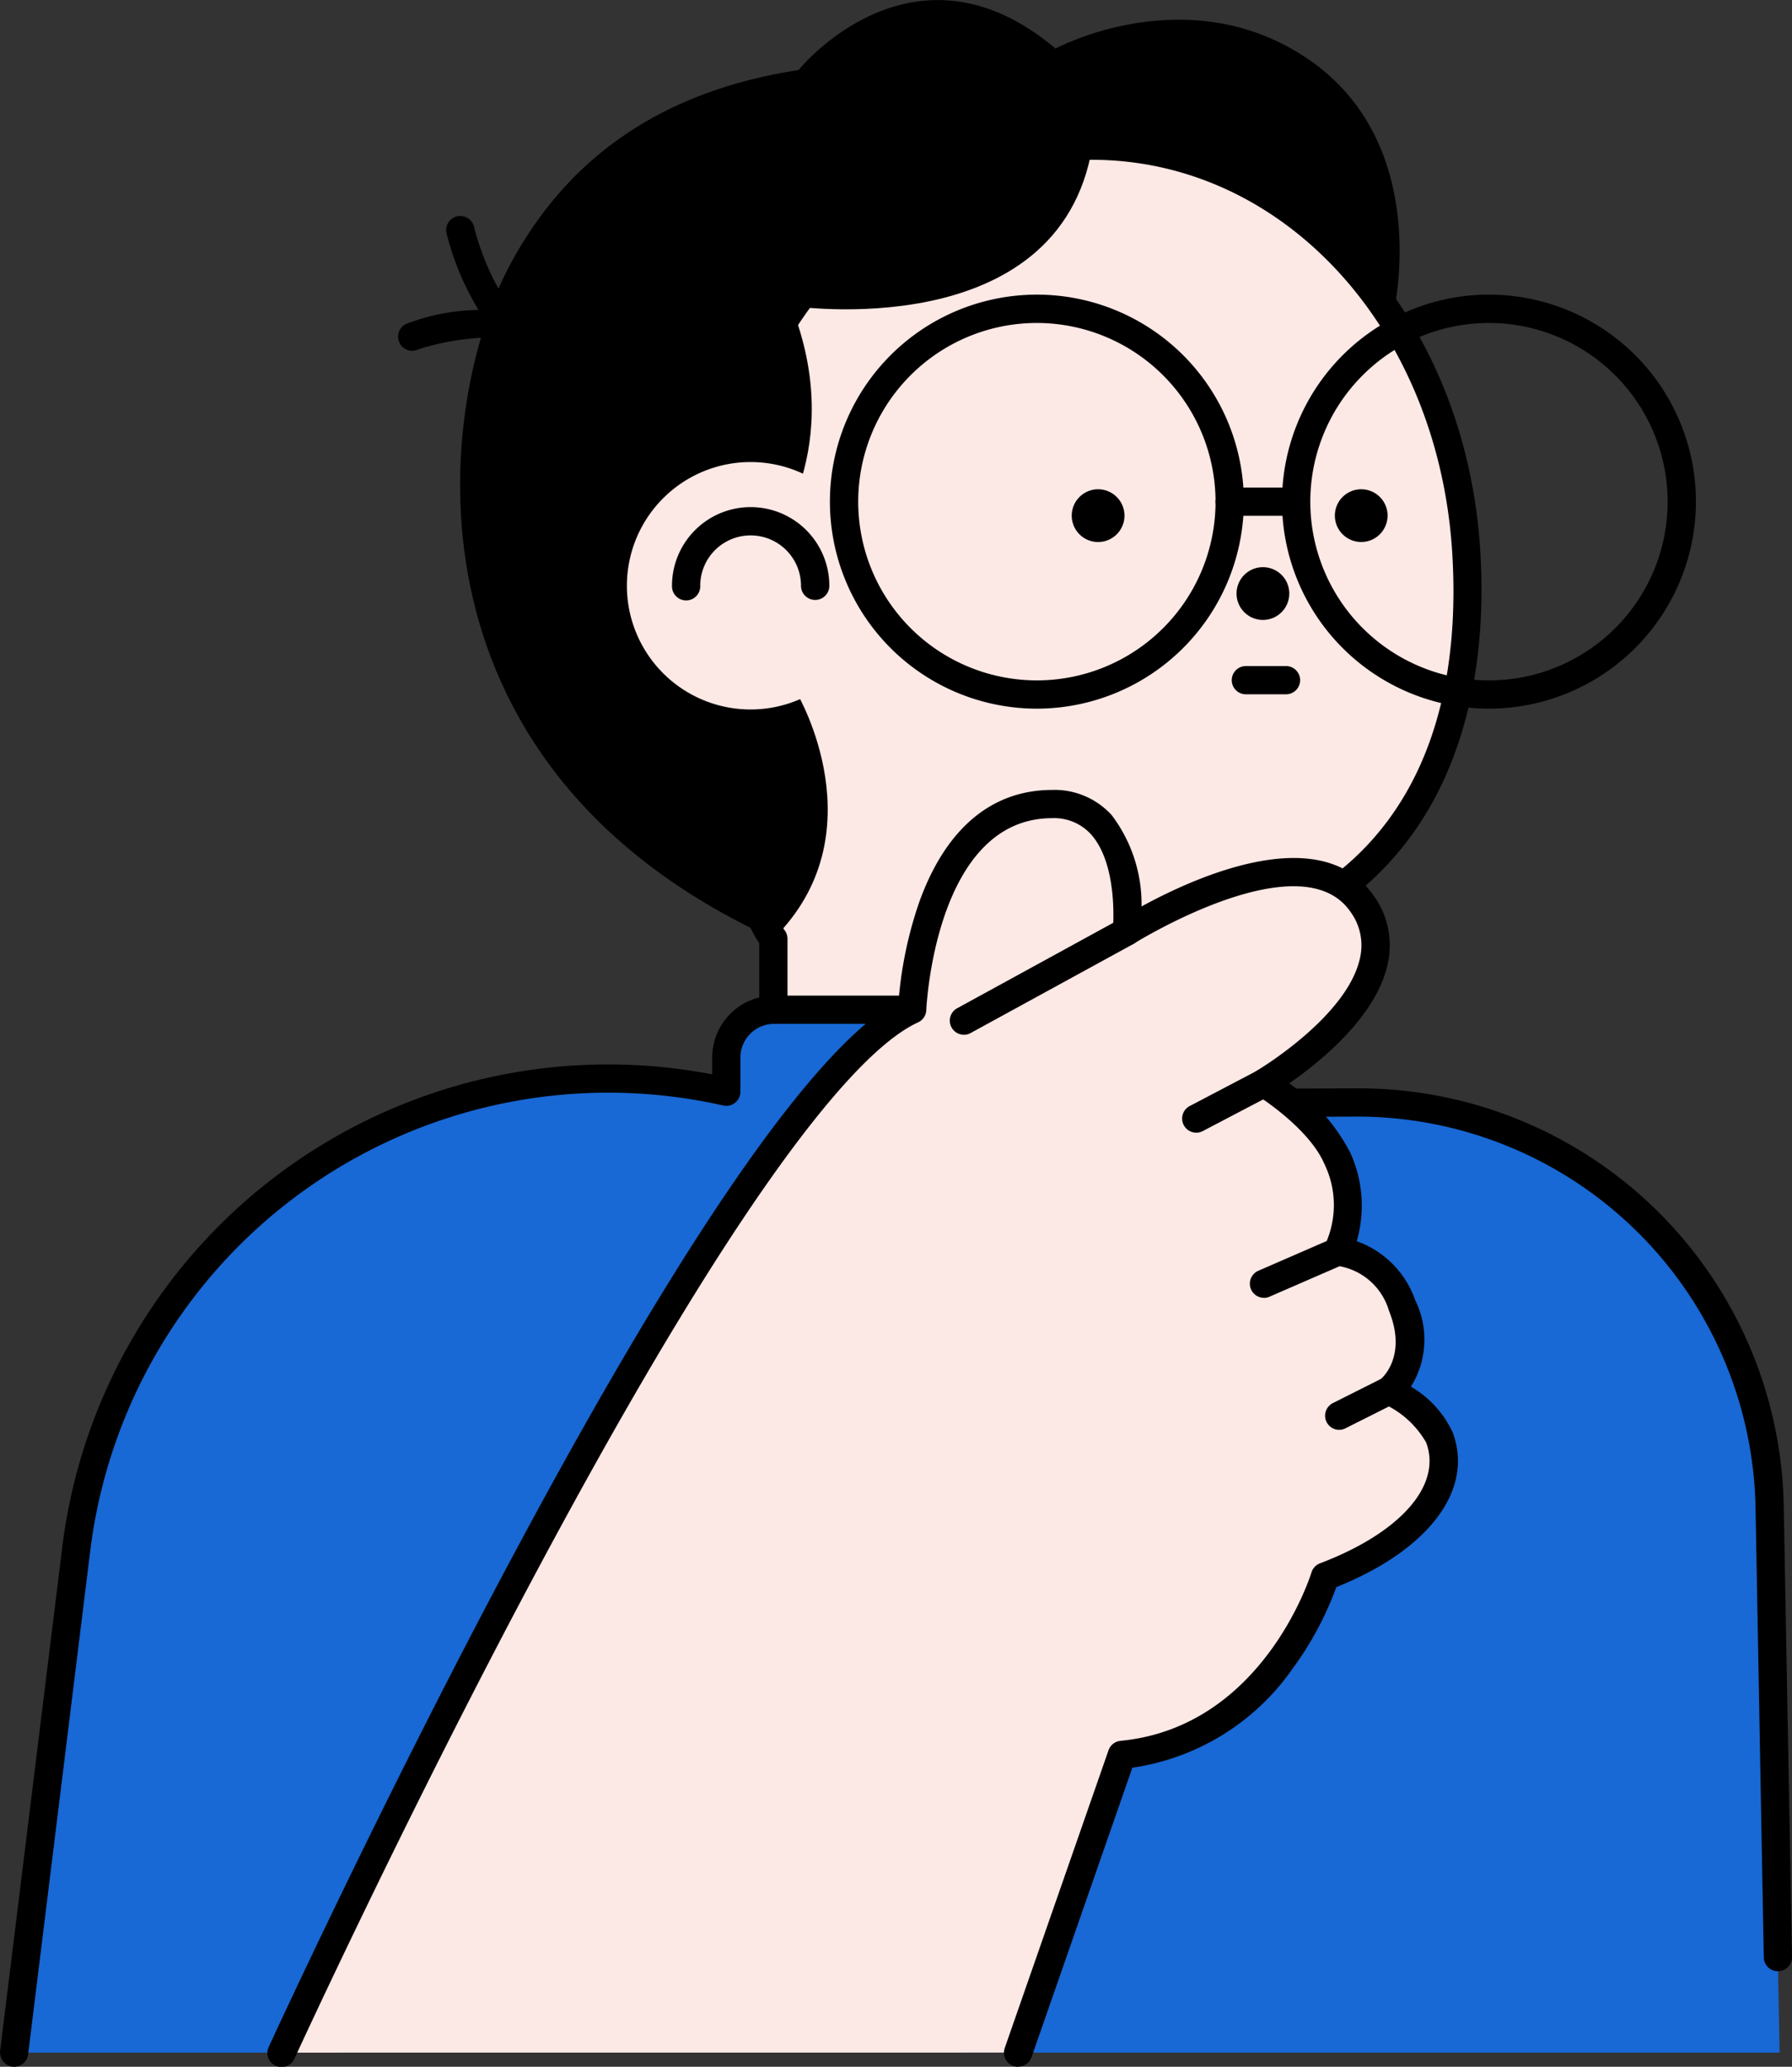
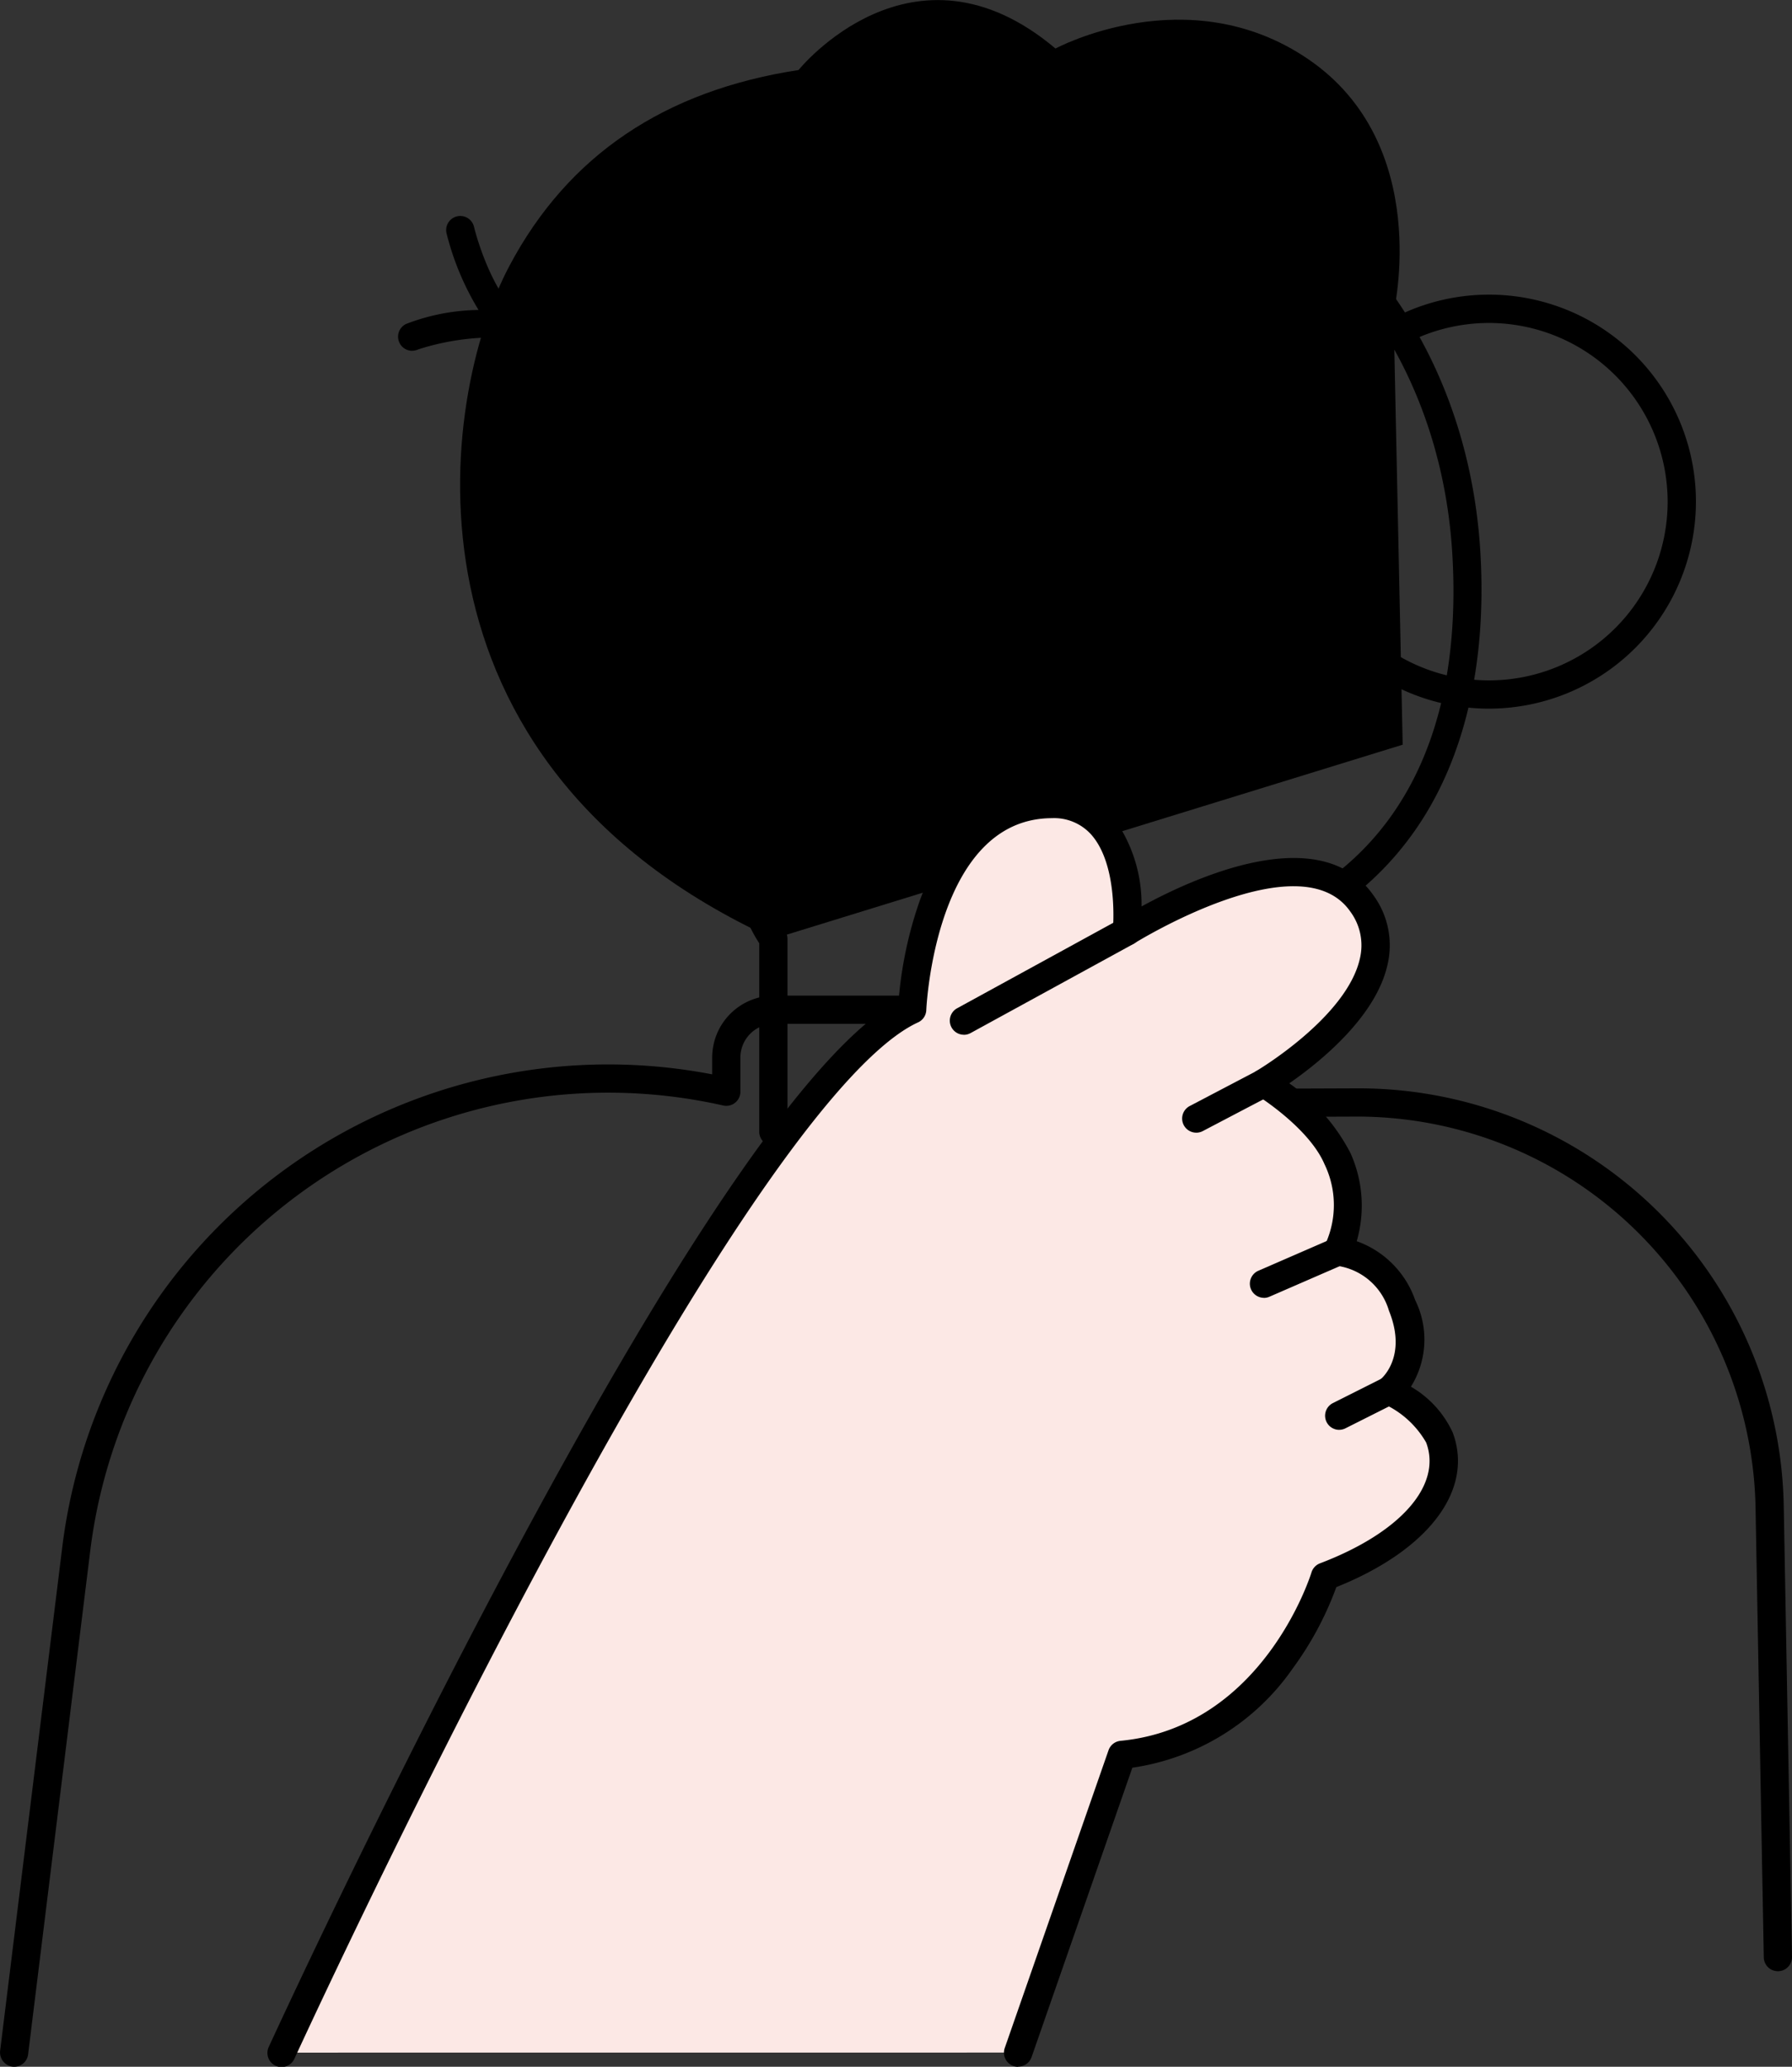
<svg xmlns="http://www.w3.org/2000/svg" width="99.574" height="114.816" viewBox="0 0 99.574 114.816">
  <rect x="0" y="0" width="99.574" height="114.816" fill="#333333" stroke="none" />
  <g id="グループ_3422" data-name="グループ 3422" transform="translate(0)">
    <g id="グループ_3370" data-name="グループ 3370" transform="translate(0 0)">
      <path id="パス_16405" data-name="パス 16405" d="M123.778,64.4l-.507-24.005s2.231-9.342-4.76-14.091c-6.685-4.542-14.025-.578-14.025-.578-7.937-6.689-14.277,1.194-14.277,1.194-7.447,1.141-12.8,4.738-16.055,10.86C70.2,45.2,67.384,65.38,88.811,75.182Z" transform="translate(-45.837 -23.03)" />
-       <path id="パス_16406" data-name="パス 16406" d="M139.222,60.5c-.741-12.432-9.321-22.629-20.82-22.629S97.583,48,97.583,60.5c0,5.313.31,17.57,3.13,21.431V92.648l22.28-.347V82.785c11.935-1.849,16.921-10.692,16.229-22.287" transform="translate(-57.74 -29.777)" fill="#fce8e5" />
      <path id="パス_16407" data-name="パス 16407" d="M100.058,92.78A.785.785,0,0,1,99.274,92V81.521c-2.719-4.1-3.13-15.293-3.13-21.676,0-12.91,9.692-23.413,21.6-23.413,11.521,0,20.807,10.047,21.6,23.366.364,6.094-.851,11.38-3.514,15.287-2.8,4.106-7.073,6.7-12.713,7.711v8.851a.785.785,0,0,1-.772.785l-22.28.348h-.013M117.748,38C106.7,38,97.713,47.8,97.713,59.845c0,5.078.29,17.287,2.979,20.968a.786.786,0,0,1,.151.463V91.2l20.711-.323V82.132a.784.784,0,0,1,.664-.775c10.764-1.668,16.292-9.291,15.567-21.465C137.04,47.412,128.427,38,117.748,38" transform="translate(-57.086 -29.123)" />
      <path id="パス_16408" data-name="パス 16408" d="M100.366,92.993s4.542,7.756-1.348,13.57l-4.129-5.151L93.856,92.05Z" transform="translate(-56.045 -54.411)" />
      <path id="パス_16409" data-name="パス 16409" d="M163.463,74.337A1.464,1.464,0,1,1,162,72.872a1.464,1.464,0,0,1,1.465,1.465" transform="translate(-86.362 -45.691)" />
      <path id="パス_16410" data-name="パス 16410" d="M136.655,74.336a1.465,1.465,0,1,1-1.464-1.464,1.465,1.465,0,0,1,1.464,1.464" transform="translate(-74.173 -45.691)" />
      <path id="パス_16411" data-name="パス 16411" d="M153.448,82.274a1.465,1.465,0,1,1-1.464-1.464,1.464,1.464,0,0,1,1.464,1.464" transform="translate(-81.808 -49.301)" />
      <path id="パス_16412" data-name="パス 16412" d="M153.043,92.451h-2.23a.784.784,0,1,1,0-1.569h2.23a.784.784,0,1,1,0,1.569" transform="translate(-81.585 -53.88)" />
      <path id="パス_16413" data-name="パス 16413" d="M96.612,56.831s4.3-5.186,1.163-13.113c0,0,14.9,2.257,16.736-8.863,0,0-3.963-5.643-14.139-3C86.462,35.467,89.159,55.8,89.159,55.8Z" transform="translate(-53.814 -26.722)" />
-       <path id="パス_16414" data-name="パス 16414" d="M102.143,76.974A6.873,6.873,0,1,1,95.27,70.1a6.873,6.873,0,0,1,6.873,6.873" transform="translate(-53.563 -44.432)" fill="#fce8e5" />
      <path id="パス_16415" data-name="パス 16415" d="M100.943,79.846a.785.785,0,0,1-.785-.785,2.8,2.8,0,1,0-5.6,0,.785.785,0,1,1-1.569,0,4.371,4.371,0,0,1,8.742,0,.785.785,0,0,1-.785.785" transform="translate(-55.649 -46.518)" />
-       <path id="パス_16416" data-name="パス 16416" d="M120.586,76.048a11.5,11.5,0,1,1,11.5-11.5,11.51,11.51,0,0,1-11.5,11.5m0-21.426a9.928,9.928,0,1,0,9.928,9.928,9.939,9.939,0,0,0-9.928-9.928" transform="translate(-62.971 -36.68)" />
      <path id="パス_16417" data-name="パス 16417" d="M152.853,74.266h-3.7a.784.784,0,0,1,0-1.569h3.7a.784.784,0,0,1,0,1.569" transform="translate(-80.83 -45.612)" />
      <path id="パス_16418" data-name="パス 16418" d="M166.651,76.048a11.5,11.5,0,1,1,11.5-11.5,11.51,11.51,0,0,1-11.5,11.5m0-21.426a9.928,9.928,0,1,0,9.928,9.928,9.939,9.939,0,0,0-9.928-9.928" transform="translate(-83.915 -36.68)" />
      <path id="パス_16419" data-name="パス 16419" d="M65.871,52.523a.784.784,0,0,1-.335-1.494,11.6,11.6,0,0,1,4.02-.775A15.334,15.334,0,0,1,67.778,46a.784.784,0,0,1,1.526-.365c.23.957,1.115,3.681,2.437,4.782a.785.785,0,0,1-.535,1.387,13.765,13.765,0,0,0-5,.641.777.777,0,0,1-.334.075" transform="translate(-42.965 -33.035)" />
      <path id="パス_16420" data-name="パス 16420" d="M141.953,120.365h-1.884a.784.784,0,0,1,0-1.569h1.884a.784.784,0,1,1,0,1.569" transform="translate(-76.7 -66.572)" />
-       <path id="パス_16421" data-name="パス 16421" d="M93.114,131.072v-2.524a2.655,2.655,0,0,0-2.655-2.655H68.187a2.655,2.655,0,0,0-2.655,2.655v1.9a29.782,29.782,0,0,0-36.12,25.4L25.96,183.83h98.1l-.557-30.362a22.843,22.843,0,0,0-22.924-22.424Z" transform="translate(-25.175 -69.799)" fill="#1868d5" />
      <path id="パス_16422" data-name="パス 16422" d="M25.307,183.961a.8.8,0,0,1-.78-.881L27.98,155.1a30.566,30.566,0,0,1,36.114-26.272v-.934a3.443,3.443,0,0,1,3.439-3.439H89.8a3.443,3.443,0,0,1,3.439,3.439v1.736l6.681-.025A23.627,23.627,0,0,1,123.636,152.8l.459,25.054a.784.784,0,1,1-1.568.028l-.459-25.054a22.152,22.152,0,0,0-22.054-21.654l-7.551.028a.768.768,0,0,1-.557-.229.785.785,0,0,1-.231-.556v-2.524a1.872,1.872,0,0,0-1.87-1.87H67.533a1.872,1.872,0,0,0-1.871,1.87v1.9a.784.784,0,0,1-.957.765,29,29,0,0,0-35.169,24.734l-3.453,27.98a.785.785,0,0,1-.778.689" transform="translate(-24.521 -69.144)" />
      <path id="パス_16423" data-name="パス 16423" d="M53.214,174.307s24.3-53.044,35.033-57.943c0,0,.426-11.39,7.756-11.415,4.874-.017,4.178,7.07,4.178,7.07s9.8-6.242,13.059-1.542c3.339,4.809-5.45,9.964-5.45,9.964s3.1,1.9,4.089,4.2a6,6,0,0,1,0,5.171,4.264,4.264,0,0,1,3.6,2.987c1.294,3.193-.73,4.734-.73,4.734s2.221,1.033,2.808,2.6c1.062,2.836-1.4,5.837-6.359,7.721,0,0-2.7,9.081-11.286,9.908l-5.767,16.542Z" transform="translate(-37.567 -60.276)" fill="#fce8e5" />
      <path id="パス_16424" data-name="パス 16424" d="M93.483,174.438a.775.775,0,0,1-.258-.044.784.784,0,0,1-.483-1l5.767-16.542a.785.785,0,0,1,.666-.522c7.946-.764,10.583-9.265,10.609-9.351a.787.787,0,0,1,.473-.509c4.476-1.7,6.792-4.337,5.9-6.713a5.213,5.213,0,0,0-2.4-2.166.785.785,0,0,1-.143-1.335c.055-.044,1.515-1.254.478-3.816a3.519,3.519,0,0,0-2.887-2.5.776.776,0,0,1-.669-.4.785.785,0,0,1,.011-.783,5.219,5.219,0,0,0-.04-4.466c-.874-2.039-3.749-3.823-3.778-3.841a.784.784,0,0,1,.013-1.345c.05-.029,5.02-2.985,5.737-6.248a3.152,3.152,0,0,0-.534-2.592c-2.758-3.971-11.9,1.7-11.994,1.755a.784.784,0,0,1-1.2-.738c0-.035.328-3.618-1.234-5.33a2.77,2.77,0,0,0-2.161-.879c-6.488.022-6.97,10.555-6.974,10.661a.785.785,0,0,1-.458.684c-2.951,1.347-9.02,7.726-21.176,30.465-7.321,13.694-13.409,26.959-13.469,27.091a.785.785,0,1,1-1.427-.653c.061-.133,6.169-13.441,13.512-27.177,9.624-18,16.845-28.4,21.48-30.937a22.169,22.169,0,0,1,1.145-5.465c1.46-4.069,4.005-6.226,7.362-6.237a4.294,4.294,0,0,1,3.329,1.394,8.2,8.2,0,0,1,1.663,5.079c2.876-1.577,9.955-4.839,12.893-.607a4.7,4.7,0,0,1,.778,3.827c-.646,2.934-3.806,5.458-5.464,6.606a10.773,10.773,0,0,1,3.4,3.87,7.1,7.1,0,0,1,.349,4.9,5.329,5.329,0,0,1,3.247,3.269,4.948,4.948,0,0,1-.235,4.814,5.685,5.685,0,0,1,2.32,2.541c1.2,3.192-1.337,6.54-6.465,8.593a18.119,18.119,0,0,1-2.418,4.512,13.158,13.158,0,0,1-8.916,5.52l-5.6,16.078a.785.785,0,0,1-.741.526" transform="translate(-36.912 -59.621)" />
      <path id="パス_16425" data-name="パス 16425" d="M122.085,123a.784.784,0,0,1-.377-1.472l9.053-4.955a.784.784,0,0,1,.753,1.376l-9.053,4.954a.779.779,0,0,1-.376.1" transform="translate(-68.523 -65.516)" />
      <path id="パス_16426" data-name="パス 16426" d="M160.32,166.223a.785.785,0,0,1-.353-1.485l2.762-1.388a.784.784,0,0,1,.7,1.4l-2.762,1.388a.783.783,0,0,1-.352.084" transform="translate(-85.907 -86.79)" />
      <path id="パス_16427" data-name="パス 16427" d="M152.639,152.451a.785.785,0,0,1-.313-1.5l4.084-1.776a.784.784,0,1,1,.625,1.439l-4.084,1.776a.777.777,0,0,1-.312.065" transform="translate(-82.415 -80.352)" />
      <path id="パス_16428" data-name="パス 16428" d="M145.756,135.478a.785.785,0,0,1-.365-1.479l3.732-1.956a.784.784,0,0,1,.729,1.39l-3.732,1.956a.778.778,0,0,1-.363.09" transform="translate(-79.286 -72.554)" />
    </g>
  </g>
</svg>